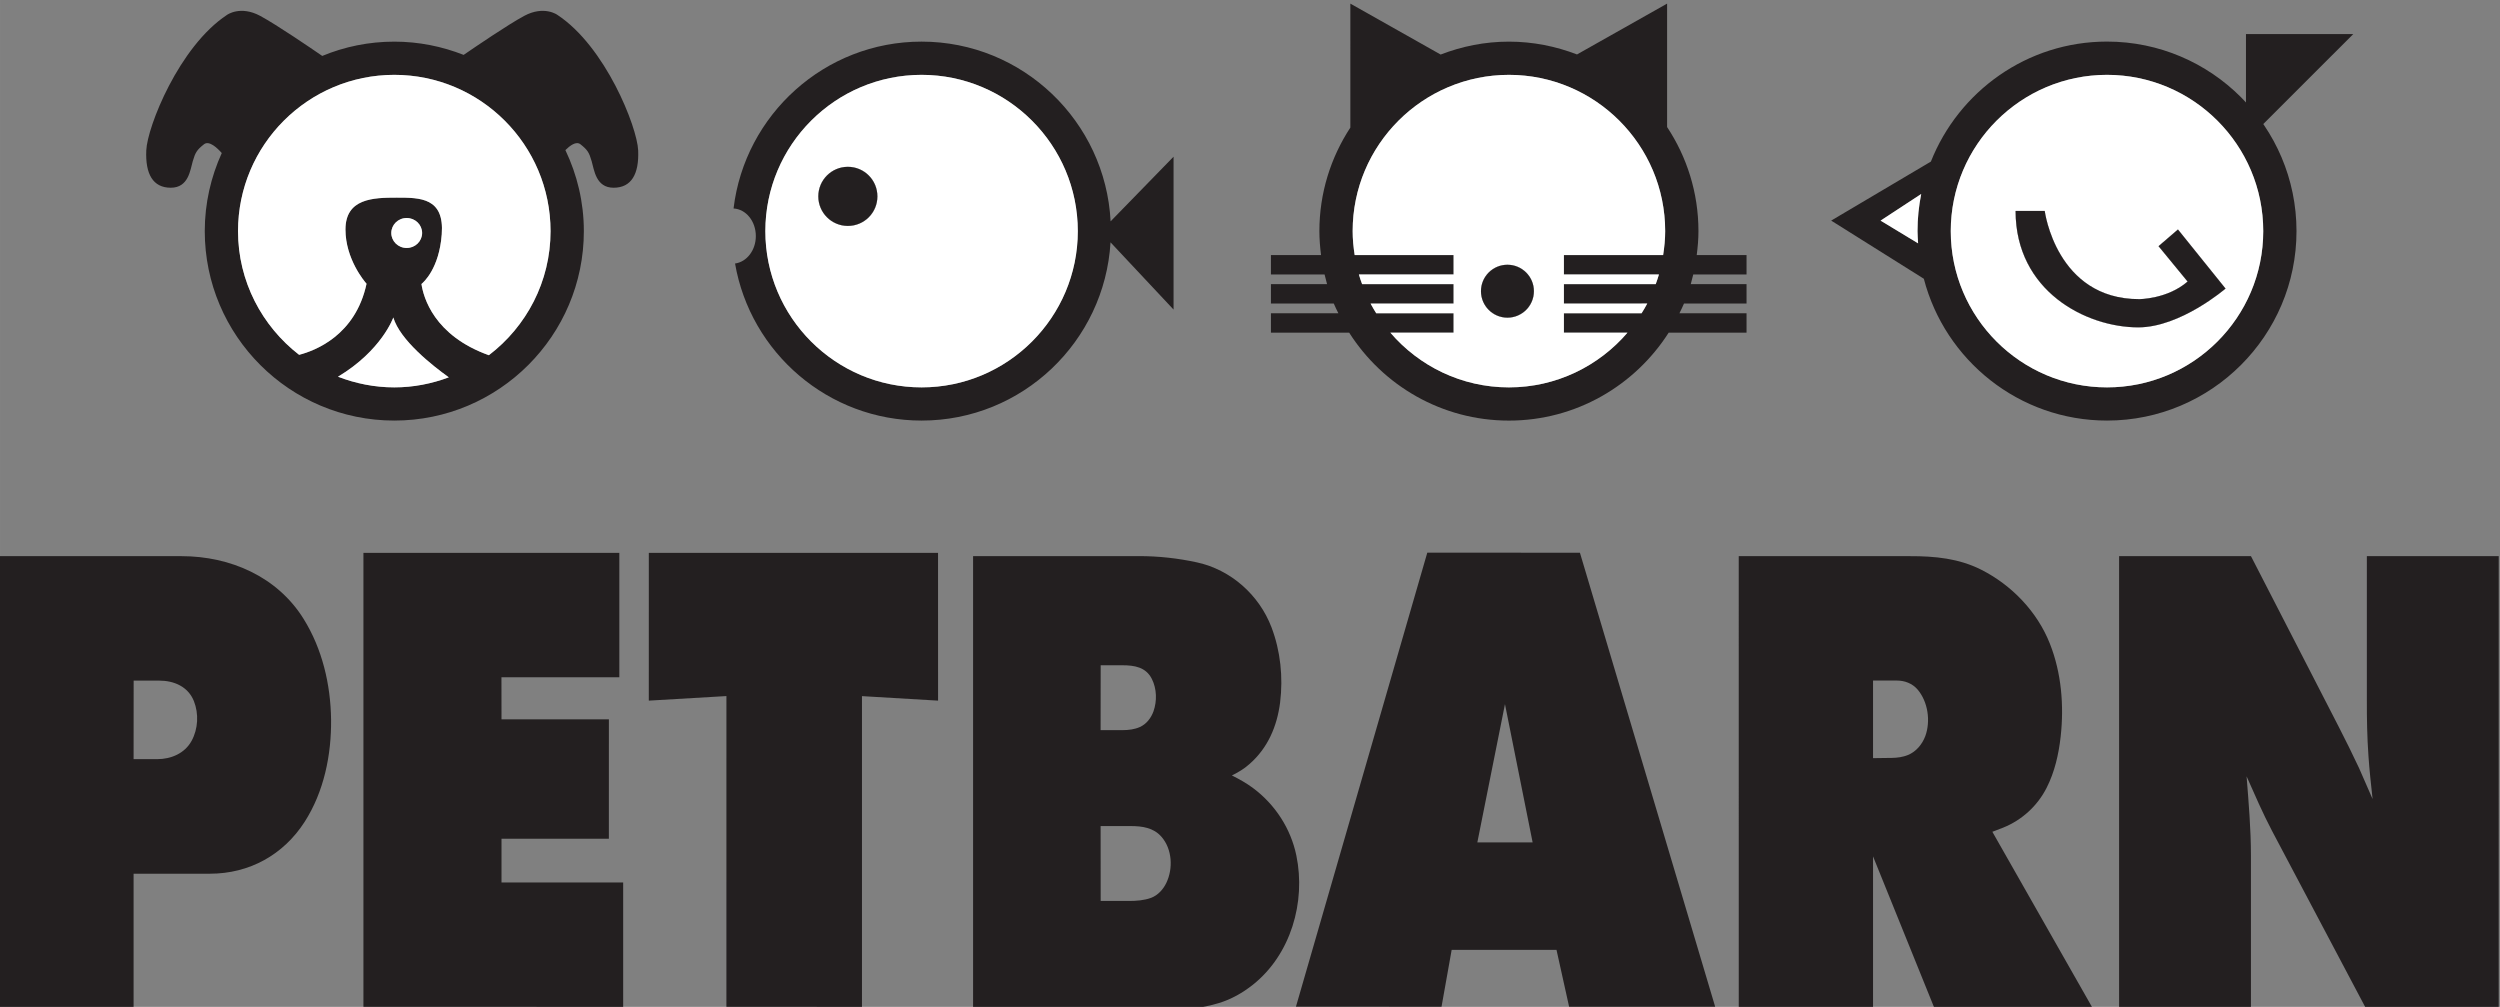
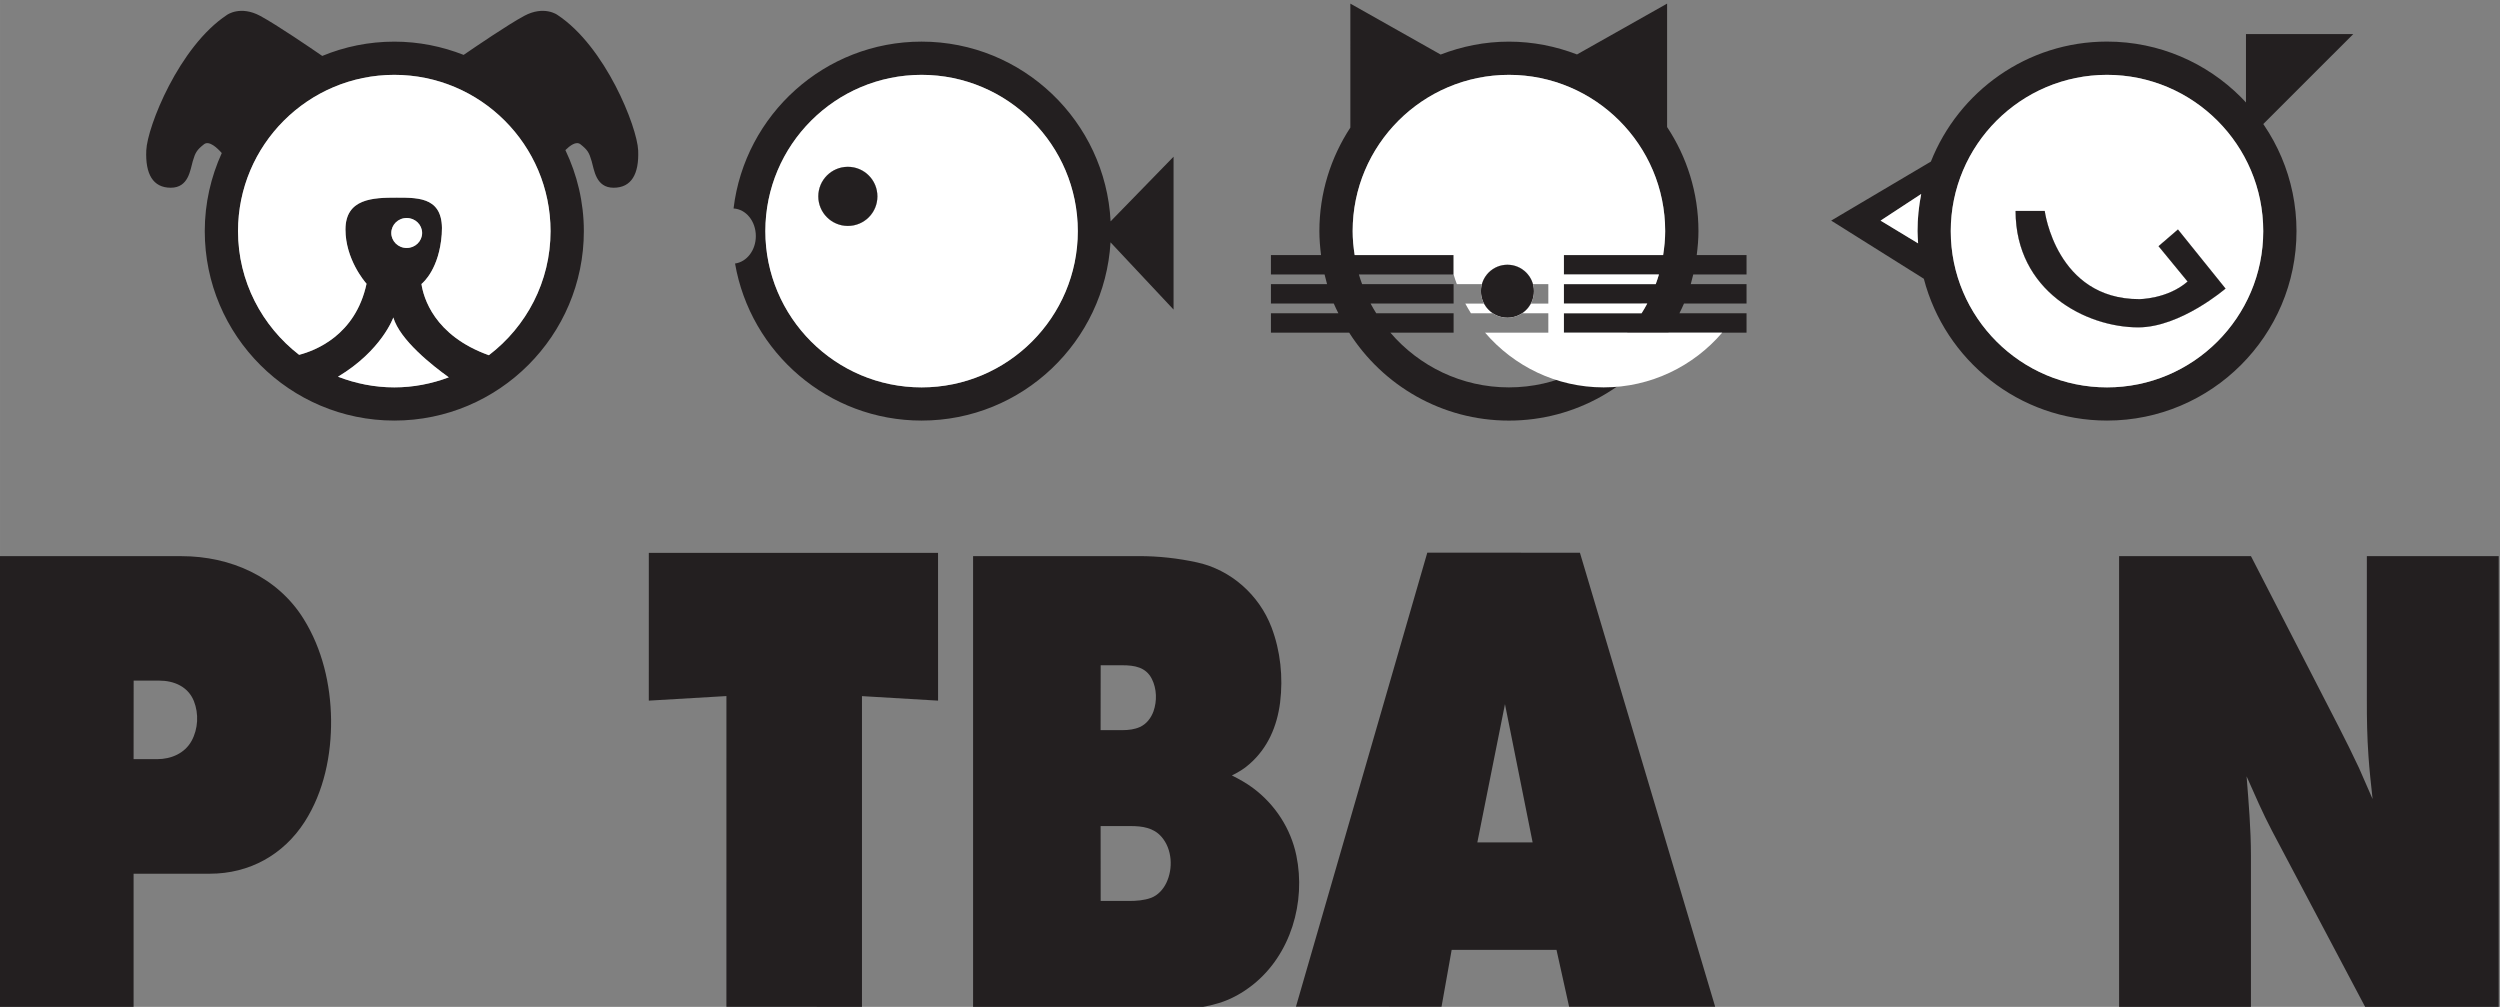
<svg xmlns="http://www.w3.org/2000/svg" id="svg8" version="1.1" viewBox="0 0 100 40.275" height="402.748" width="1000">
  <rect x="0" y="0" width="100" height="40.275" fill="#808080" stroke="none" />
  <defs id="defs2">
    <clipPath id="clipPath201">
      <path id="path199" d="M 0,0 H 280.63 V 595.276 H 0 Z" />
    </clipPath>
    <clipPath id="clipPath185">
      <path id="path183" d="M 0,0 H 280.63 V 595.276 H 0 Z" />
    </clipPath>
    <clipPath id="clipPath97">
      <path id="path95" d="M 0,0 H 280.63 V 595.276 H 0 Z" />
    </clipPath>
  </defs>
  <g transform="translate(-31.311,-19.477)" id="layer1">
    <g id="g91" transform="matrix(0.767,0,0,-0.767,-24.629,462.265)">
      <g clip-path="url(#clipPath97)" id="g93">
        <g transform="translate(164.018,562.986)" id="g99">
          <path id="path101" style="fill:#231f20;fill-opacity:1;fill-rule:nonzero;stroke:none" d="m 0,0 v 1.012 h -2.598 c 0.053,0.41 0.09,0.822 0.09,1.246 0,2.006 -0.604,3.87 -1.635,5.429 v 6.437 l -4.699,-2.651 c -1.105,0.425 -2.3,0.668 -3.55,0.668 -1.258,0 -2.453,-0.245 -3.561,-0.673 l -4.709,2.656 V 7.659 c -1.018,-1.554 -1.615,-3.408 -1.615,-5.401 0,-0.424 0.036,-0.836 0.086,-1.246 h -2.613 V 0 h 2.797 c 0.043,-0.171 0.084,-0.338 0.131,-0.507 h -2.928 v -1.011 h 3.278 c 0.072,-0.174 0.157,-0.339 0.239,-0.506 h -3.517 v -1.012 h 4.08 c 1.754,-2.753 4.829,-4.586 8.332,-4.586 3.499,0 6.573,1.833 8.331,4.586 H 0 v 1.012 h -3.5 c 0.082,0.167 0.165,0.332 0.238,0.506 H 0 v 1.011 h -2.909 c 0.048,0.169 0.09,0.336 0.13,0.507 z M -4.35,1.012 H -9.526 V 0 h 4.958 c -0.049,-0.171 -0.109,-0.338 -0.168,-0.507 h -4.79 v -1.011 h 4.348 C -5.27,-1.692 -5.37,-1.857 -5.473,-2.024 h -4.053 v -1.012 h 3.317 c -1.496,-1.744 -3.712,-2.854 -6.183,-2.854 -2.473,0 -4.688,1.11 -6.183,2.854 h 3.298 v 1.012 h -4.035 c -0.103,0.167 -0.204,0.332 -0.295,0.506 h 4.33 v 1.011 h -4.771 c -0.063,0.169 -0.121,0.336 -0.169,0.507 h 4.94 v 1.012 h -5.159 c -0.065,0.408 -0.106,0.822 -0.106,1.246 0,4.497 3.656,8.151 8.15,8.151 4.491,0 8.149,-3.654 8.149,-8.151 0,-0.424 -0.042,-0.838 -0.107,-1.246" />
        </g>
        <g transform="translate(151.626,573.395)" id="g103">
-           <path id="path105" style="fill:#ffffff;fill-opacity:1;fill-rule:nonzero;stroke:none" d="m 0,0 c -4.494,0 -8.15,-3.655 -8.15,-8.151 0,-0.424 0.041,-0.839 0.106,-1.247 h 5.159 v -1.011 h -4.94 c 0.048,-0.171 0.106,-0.339 0.169,-0.507 h 4.771 v -1.012 h -4.331 c 0.092,-0.173 0.193,-0.338 0.295,-0.506 h 4.036 v -1.011 h -3.299 c 1.496,-1.744 3.711,-2.854 6.184,-2.854 2.471,0 4.687,1.11 6.183,2.854 H 2.866 v 1.011 h 4.052 c 0.104,0.168 0.204,0.333 0.295,0.506 H 2.866 v 1.012 h 4.789 c 0.059,0.168 0.12,0.336 0.169,0.507 H 2.866 v 1.011 H 8.042 C 8.107,-8.99 8.149,-8.575 8.149,-8.151 8.149,-3.655 4.491,0 0,0 m -0.078,-12.664 c -0.763,0 -1.38,0.618 -1.38,1.382 0,0.762 0.617,1.378 1.38,1.378 0.76,0 1.381,-0.616 1.381,-1.378 0,-0.764 -0.621,-1.382 -1.381,-1.382" />
+           <path id="path105" style="fill:#ffffff;fill-opacity:1;fill-rule:nonzero;stroke:none" d="m 0,0 c -4.494,0 -8.15,-3.655 -8.15,-8.151 0,-0.424 0.041,-0.839 0.106,-1.247 h 5.159 v -1.011 c 0.048,-0.171 0.106,-0.339 0.169,-0.507 h 4.771 v -1.012 h -4.331 c 0.092,-0.173 0.193,-0.338 0.295,-0.506 h 4.036 v -1.011 h -3.299 c 1.496,-1.744 3.711,-2.854 6.184,-2.854 2.471,0 4.687,1.11 6.183,2.854 H 2.866 v 1.011 h 4.052 c 0.104,0.168 0.204,0.333 0.295,0.506 H 2.866 v 1.012 h 4.789 c 0.059,0.168 0.12,0.336 0.169,0.507 H 2.866 v 1.011 H 8.042 C 8.107,-8.99 8.149,-8.575 8.149,-8.151 8.149,-3.655 4.491,0 0,0 m -0.078,-12.664 c -0.763,0 -1.38,0.618 -1.38,1.382 0,0.762 0.617,1.378 1.38,1.378 0.76,0 1.381,-0.616 1.381,-1.378 0,-0.764 -0.621,-1.382 -1.381,-1.382" />
        </g>
        <g transform="translate(151.548,563.492)" id="g107">
          <path id="path109" style="fill:#ffffff;fill-opacity:1;fill-rule:nonzero;stroke:none" d="m 0,0 c -0.762,0 -1.38,-0.617 -1.38,-1.379 0,-0.763 0.618,-1.381 1.38,-1.381 0.76,0 1.381,0.618 1.381,1.381 C 1.381,-0.617 0.76,0 0,0" />
        </g>
        <g transform="translate(151.548,563.492)" id="g111">
          <path id="path113" style="fill:#231f20;fill-opacity:1;fill-rule:nonzero;stroke:none" d="m 0,0 c -0.762,0 -1.38,-0.617 -1.38,-1.379 0,-0.763 0.618,-1.381 1.38,-1.381 0.76,0 1.381,0.618 1.381,1.381 C 1.381,-0.617 0.76,0 0,0" />
        </g>
        <g transform="translate(130.853,565.755)" id="g115">
          <path id="path117" style="fill:#231f20;fill-opacity:1;fill-rule:nonzero;stroke:none" d="m 0,0 c -0.267,5.212 -4.582,9.373 -9.858,9.373 -5.05,0 -9.219,-3.806 -9.806,-8.702 0.647,-0.034 1.162,-0.663 1.162,-1.439 0,-0.744 -0.477,-1.35 -1.084,-1.431 0.804,-4.647 4.857,-8.191 9.728,-8.191 5.252,0 9.547,4.118 9.854,9.296 l 3.287,-3.507 v 7.972 z m -9.858,-8.659 c -4.495,0 -8.149,3.655 -8.149,8.149 0,4.496 3.654,8.151 8.149,8.151 4.492,0 8.147,-3.655 8.147,-8.151 0,-4.494 -3.655,-8.149 -8.147,-8.149" />
        </g>
        <g transform="translate(120.996,573.395)" id="g119">
          <path id="path121" style="fill:#ffffff;fill-opacity:1;fill-rule:nonzero;stroke:none" d="m 0,0 c -4.495,0 -8.149,-3.655 -8.149,-8.151 0,-4.493 3.654,-8.148 8.149,-8.148 4.492,0 8.147,3.655 8.147,8.148 C 8.147,-3.655 4.492,0 0,0 m -3.845,-7.879 c -0.85,0 -1.542,0.688 -1.542,1.541 0,0.853 0.692,1.542 1.542,1.542 0.854,0 1.541,-0.689 1.541,-1.542 0,-0.853 -0.687,-1.541 -1.541,-1.541" />
        </g>
        <g transform="translate(117.15,568.599)" id="g123">
          <path id="path125" style="fill:#ffffff;fill-opacity:1;fill-rule:nonzero;stroke:none" d="m 0,0 c -0.85,0 -1.541,-0.689 -1.541,-1.542 0,-0.852 0.691,-1.541 1.541,-1.541 0.854,0 1.541,0.689 1.541,1.541 C 1.541,-0.689 0.854,0 0,0" />
        </g>
        <g transform="translate(117.15,568.599)" id="g127">
          <path id="path129" style="fill:#231f20;fill-opacity:1;fill-rule:nonzero;stroke:none" d="m 0,0 c -0.85,0 -1.541,-0.689 -1.541,-1.542 0,-0.852 0.691,-1.541 1.541,-1.541 0.854,0 1.541,0.689 1.541,1.541 C 1.541,-0.689 0.854,0 0,0" />
        </g>
        <g transform="translate(102.001,576.523)" id="g131">
          <path id="path133" style="fill:#231f20;fill-opacity:1;fill-rule:nonzero;stroke:none" d="m 0,0 c 0,0 -0.692,0.506 -1.733,-0.054 -0.83,-0.447 -2.513,-1.593 -3.155,-2.033 -1.122,0.44 -2.337,0.691 -3.616,0.691 -1.33,0 -2.6,-0.266 -3.758,-0.745 -0.572,0.394 -2.365,1.618 -3.233,2.087 -1.039,0.56 -1.733,0.054 -1.733,0.054 -2.505,-1.653 -4.159,-5.839 -4.211,-7.066 -0.055,-1.229 0.344,-1.949 1.278,-1.949 0.933,0 1.014,0.935 1.147,1.386 0.135,0.455 0.213,0.587 0.587,0.882 0.27,0.212 0.708,-0.212 0.925,-0.46 -0.564,-1.241 -0.887,-2.617 -0.887,-4.072 0,-5.449 4.435,-9.879 9.885,-9.879 5.45,0 9.885,4.43 9.885,9.879 0,1.515 -0.351,2.945 -0.963,4.227 0.234,0.23 0.56,0.479 0.783,0.305 0.373,-0.295 0.454,-0.427 0.586,-0.882 0.134,-0.451 0.216,-1.386 1.146,-1.386 0.932,0 1.333,0.72 1.281,1.949 C 4.16,-5.839 2.508,-1.653 0,0 m -8.504,-19.427 c -1.036,0 -2.024,0.205 -2.937,0.557 2.288,1.373 2.886,3.089 2.886,3.089 0.346,-1.177 2.039,-2.51 2.894,-3.122 -0.889,-0.332 -1.84,-0.524 -2.843,-0.524 m -0.157,8.052 c 0,0.431 0.358,0.783 0.802,0.783 0.446,0 0.806,-0.352 0.806,-0.783 0,-0.43 -0.36,-0.782 -0.806,-0.782 -0.444,0 -0.802,0.352 -0.802,0.782 m 5.089,-6.374 c -2.872,1.027 -3.415,3.031 -3.516,3.714 0.114,0.094 0.925,0.807 1.059,2.589 0.146,1.916 -1.119,1.916 -2.348,1.916 -1.227,0 -2.674,-0.039 -2.674,-1.663 0,-1.536 0.99,-2.705 1.099,-2.828 -0.573,-2.684 -2.666,-3.487 -3.516,-3.708 -1.932,1.495 -3.186,3.83 -3.186,6.45 0,4.497 3.655,8.152 8.15,8.152 4.496,0 8.149,-3.655 8.149,-8.152 0,-2.637 -1.263,-4.979 -3.217,-6.47" />
        </g>
        <g transform="translate(94.142,564.366)" id="g135">
          <path id="path137" style="fill:#ffffff;fill-opacity:1;fill-rule:nonzero;stroke:none" d="M 0,0 C 0.446,0 0.806,0.352 0.806,0.782 0.806,1.213 0.446,1.564 0,1.564 -0.444,1.564 -0.803,1.213 -0.803,0.782 -0.803,0.352 -0.444,0 0,0" />
        </g>
        <g transform="translate(93.496,573.395)" id="g139">
          <path id="path141" style="fill:#ffffff;fill-opacity:1;fill-rule:nonzero;stroke:none" d="m 0,0 c -4.495,0 -8.15,-3.655 -8.15,-8.151 0,-2.621 1.254,-4.956 3.186,-6.45 0.85,0.22 2.943,1.023 3.517,3.707 -0.11,0.123 -1.099,1.293 -1.099,2.828 0,1.625 1.447,1.663 2.674,1.663 1.228,0 2.493,0 2.347,-1.916 -0.134,-1.782 -0.945,-2.495 -1.058,-2.589 0.1,-0.683 0.643,-2.687 3.515,-3.714 1.955,1.491 3.217,3.833 3.217,6.471 C 8.149,-3.655 4.496,0 0,0" />
        </g>
        <g transform="translate(93.445,560.741)" id="g143">
          <path id="path145" style="fill:#ffffff;fill-opacity:1;fill-rule:nonzero;stroke:none" d="m 0,0 c 0,0 -0.597,-1.716 -2.886,-3.089 0.913,-0.352 1.901,-0.556 2.937,-0.556 1.003,0 1.955,0.191 2.843,0.524 C 2.04,-2.51 0.347,-1.177 0,0" />
        </g>
        <g transform="translate(182.817,575.13)" id="g147">
          <path id="path149" style="fill:#231f20;fill-opacity:1;fill-rule:nonzero;stroke:none" d="m 0,0 c -4.17,0 -7.735,-2.599 -9.185,-6.258 l -5.2,-3.078 4.832,-3.033 c 1.104,-4.247 4.964,-7.396 9.553,-7.396 5.448,0 9.882,4.43 9.882,9.88 C 9.882,-4.434 5.448,0 0,0 m -9.852,-10.521 -1.957,1.185 2.119,1.388 c -0.125,-0.627 -0.193,-1.274 -0.193,-1.937 0,-0.213 0.019,-0.426 0.031,-0.636 M 0,-18.034 c -4.493,0 -8.149,3.655 -8.149,8.149 0,4.496 3.656,8.151 8.149,8.151 4.491,0 8.148,-3.655 8.148,-8.151 0,-4.494 -3.657,-8.149 -8.148,-8.149" />
        </g>
        <g transform="translate(171.008,565.793)" id="g151">
          <path id="path153" style="fill:#ffffff;fill-opacity:1;fill-rule:nonzero;stroke:none" d="m 0,0 1.957,-1.185 c -0.012,0.211 -0.031,0.424 -0.031,0.636 0,0.663 0.068,1.31 0.192,1.937 z" />
        </g>
        <g transform="translate(182.817,573.395)" id="g155">
          <path id="path157" style="fill:#ffffff;fill-opacity:1;fill-rule:nonzero;stroke:none" d="m 0,0 c -4.493,0 -8.149,-3.655 -8.149,-8.151 0,-4.493 3.656,-8.148 8.149,-8.148 4.491,0 8.148,3.655 8.148,8.148 C 8.148,-3.655 4.491,0 0,0 m 1.628,-13.17 c -2.715,0 -6.397,1.885 -6.397,6.072 h 1.521 c 0,0 0.595,-4.6 4.923,-4.6 0,0 1.472,0 2.527,0.918 l -1.515,1.845 1.012,0.871 2.482,-3.082 c 0,0 -2.344,-2.024 -4.553,-2.024" />
        </g>
        <g transform="translate(186.517,565.332)" id="g159">
          <path id="path161" style="fill:#ffffff;fill-opacity:1;fill-rule:nonzero;stroke:none" d="m 0,0 -1.013,-0.872 1.515,-1.845 c -1.055,-0.917 -2.526,-0.917 -2.526,-0.917 -4.328,0 -4.923,4.6 -4.923,4.6 h -1.521 c 0,-4.187 3.681,-6.072 6.397,-6.072 2.208,0 4.553,2.023 4.553,2.023 z" />
        </g>
        <g transform="translate(186.517,565.332)" id="g163">
          <path id="path165" style="fill:#231f20;fill-opacity:1;fill-rule:nonzero;stroke:none" d="m 0,0 -1.013,-0.872 1.515,-1.845 c -1.055,-0.917 -2.526,-0.917 -2.526,-0.917 -4.328,0 -4.923,4.6 -4.923,4.6 h -1.521 c 0,-4.187 3.681,-6.072 6.397,-6.072 2.208,0 4.553,2.023 4.553,2.023 z" />
        </g>
      </g>
    </g>
    <g transform="matrix(0.767,0,0,-0.767,121.15,25.131)" id="g167">
      <path id="path169" style="fill:#231f20;fill-opacity:1;fill-rule:nonzero;stroke:none" d="M 0,0 V 5.595 H 5.596 Z" />
    </g>
    <g transform="matrix(0.767,0,0,-0.767,45.848,59.75)" id="g171">
-       <path id="path173" style="fill:#231f20;fill-opacity:1;fill-rule:nonzero;stroke:none" d="M 0,0 V 23.675 H 13.346 V 17.188 H 7.198 l 0.003,-2.195 h 5.6 L 12.8,8.767 H 7.201 v -2.28 h 6.345 v -6.488 z" />
-     </g>
+       </g>
    <g transform="matrix(0.767,0,0,-0.767,60.367,59.75)" id="g175">
      <path id="path177" style="fill:#231f20;fill-opacity:1;fill-rule:nonzero;stroke:none" d="m 0,0 0.001,16.206 -4.048,-0.238 10e-4,7.707 H 11.037 L 11.039,15.968 7.07,16.203 V -0.001 Z" />
    </g>
    <g id="g179" transform="matrix(0.767,0,0,-0.767,-24.629,462.265)">
      <g clip-path="url(#clipPath185)" id="g181">
        <g transform="translate(140.54,532.682)" id="g187">
          <path id="path189" style="fill:#231f20;fill-opacity:1;fill-rule:nonzero;stroke:none" d="m 0,0 c -0.29,1.402 -1.105,2.658 -2.253,3.514 -0.357,0.267 -0.719,0.465 -1.109,0.662 0.337,0.171 0.617,0.326 0.915,0.593 0.96,0.837 1.441,1.971 1.6,3.216 0.161,1.316 0.021,2.679 -0.45,3.917 -0.643,1.688 -2.116,2.999 -3.885,3.385 -0.991,0.217 -2.007,0.328 -3.023,0.328 l -8.654,-0.003 V -8.063 l 10.068,-10e-4 c 0.924,0 1.857,0.1 2.745,0.368 0.648,0.195 1.252,0.538 1.784,0.961 C -0.29,-5.164 0.503,-2.43 0,0 m -10.205,9.922 h 1.131 c 0.626,0 1.229,-0.095 1.538,-0.713 C -7.278,8.697 -7.26,8.054 -7.452,7.516 -7.577,7.172 -7.817,6.857 -8.158,6.703 -8.441,6.576 -8.757,6.539 -9.063,6.539 h -1.146 z m 3.424,-11.35 C -6.943,-1.765 -7.215,-2.07 -7.572,-2.206 -7.944,-2.343 -8.352,-2.37 -8.742,-2.37 h -1.463 l -0.003,3.906 h 1.56 c 0.605,0 1.202,-0.081 1.618,-0.564 0.557,-0.64 0.61,-1.651 0.249,-2.4" />
        </g>
      </g>
    </g>
    <g transform="matrix(0.767,0,0,-0.767,94.508,41.586)" id="g191">
      <path id="path193" style="fill:#231f20;fill-opacity:1;fill-rule:nonzero;stroke:none" d="m 0,0 -7.96,0.003 -6.85,-23.678 7.593,-10e-4 0.528,2.963 h 5.468 l 0.657,-2.963 h 7.617 z m -5.35,-15.108 1.441,7.211 1.443,-7.211 z" />
    </g>
    <g id="g195" transform="matrix(0.767,0,0,-0.767,-24.629,462.265)">
      <g clip-path="url(#clipPath201)" id="g197">
        <g transform="translate(176.837,533.92)" id="g203">
-           <path id="path205" style="fill:#231f20;fill-opacity:1;fill-rule:nonzero;stroke:none" d="m 0,0 c 0.19,0.07 0.38,0.141 0.566,0.217 0.979,0.395 1.784,1.132 2.263,2.073 0.423,0.831 0.632,1.757 0.734,2.677 0.18,1.616 0.04,3.322 -0.562,4.842 -0.657,1.669 -1.993,3.057 -3.588,3.862 -1.169,0.588 -2.416,0.706 -3.71,0.703 l -8.929,0.003 0.001,-23.679 h 7.003 v 8.019 l 3.243,-8.019 8.269,10e-4 z M -3.496,4.991 C -3.657,4.563 -3.969,4.183 -4.4,4.004 -4.666,3.895 -4.956,3.858 -5.241,3.853 L -6.222,3.84 v 4.047 h 1.242 c 0.412,0 0.808,-0.151 1.08,-0.467 0.545,-0.638 0.689,-1.65 0.404,-2.429" />
-         </g>
+           </g>
        <g transform="translate(183.447,524.618)" id="g207">
          <path id="path209" style="fill:#231f20;fill-opacity:1;fill-rule:nonzero;stroke:none" d="m 0,0 v 23.679 h 6.876 l 4.592,-8.928 c 0.362,-0.706 0.713,-1.413 1.048,-2.131 0.239,-0.537 0.473,-1.072 0.704,-1.61 -0.082,0.747 -0.164,1.497 -0.215,2.24 -0.069,0.974 -0.087,1.944 -0.084,2.921 v 7.508 h 6.877 L 19.798,0 12.921,0.001 7.978,9.345 C 7.49,10.271 7.075,11.236 6.649,12.194 6.757,10.82 6.876,9.446 6.876,8.069 V 0.001 Z" />
        </g>
        <g transform="translate(88.769,545.018)" id="g211">
          <path id="path213" style="fill:#231f20;fill-opacity:1;fill-rule:nonzero;stroke:none" d="m 0,0 c -1.366,2.203 -3.825,3.276 -6.369,3.276 h -9.489 L -15.86,-20.4 h 6.991 v 7.115 h 3.977 c 2.058,0 3.836,0.982 4.945,2.707 1.008,1.572 1.397,3.489 1.378,5.333 C 1.406,-3.416 0.973,-1.563 0,0 M -5.843,-6.355 C -6.2,-7.011 -6.918,-7.31 -7.635,-7.31 h -1.234 l 0.003,4.096 h 1.328 c 0.783,0 1.511,-0.315 1.814,-1.069 0.262,-0.661 0.221,-1.448 -0.119,-2.072" />
        </g>
      </g>
    </g>
  </g>
</svg>